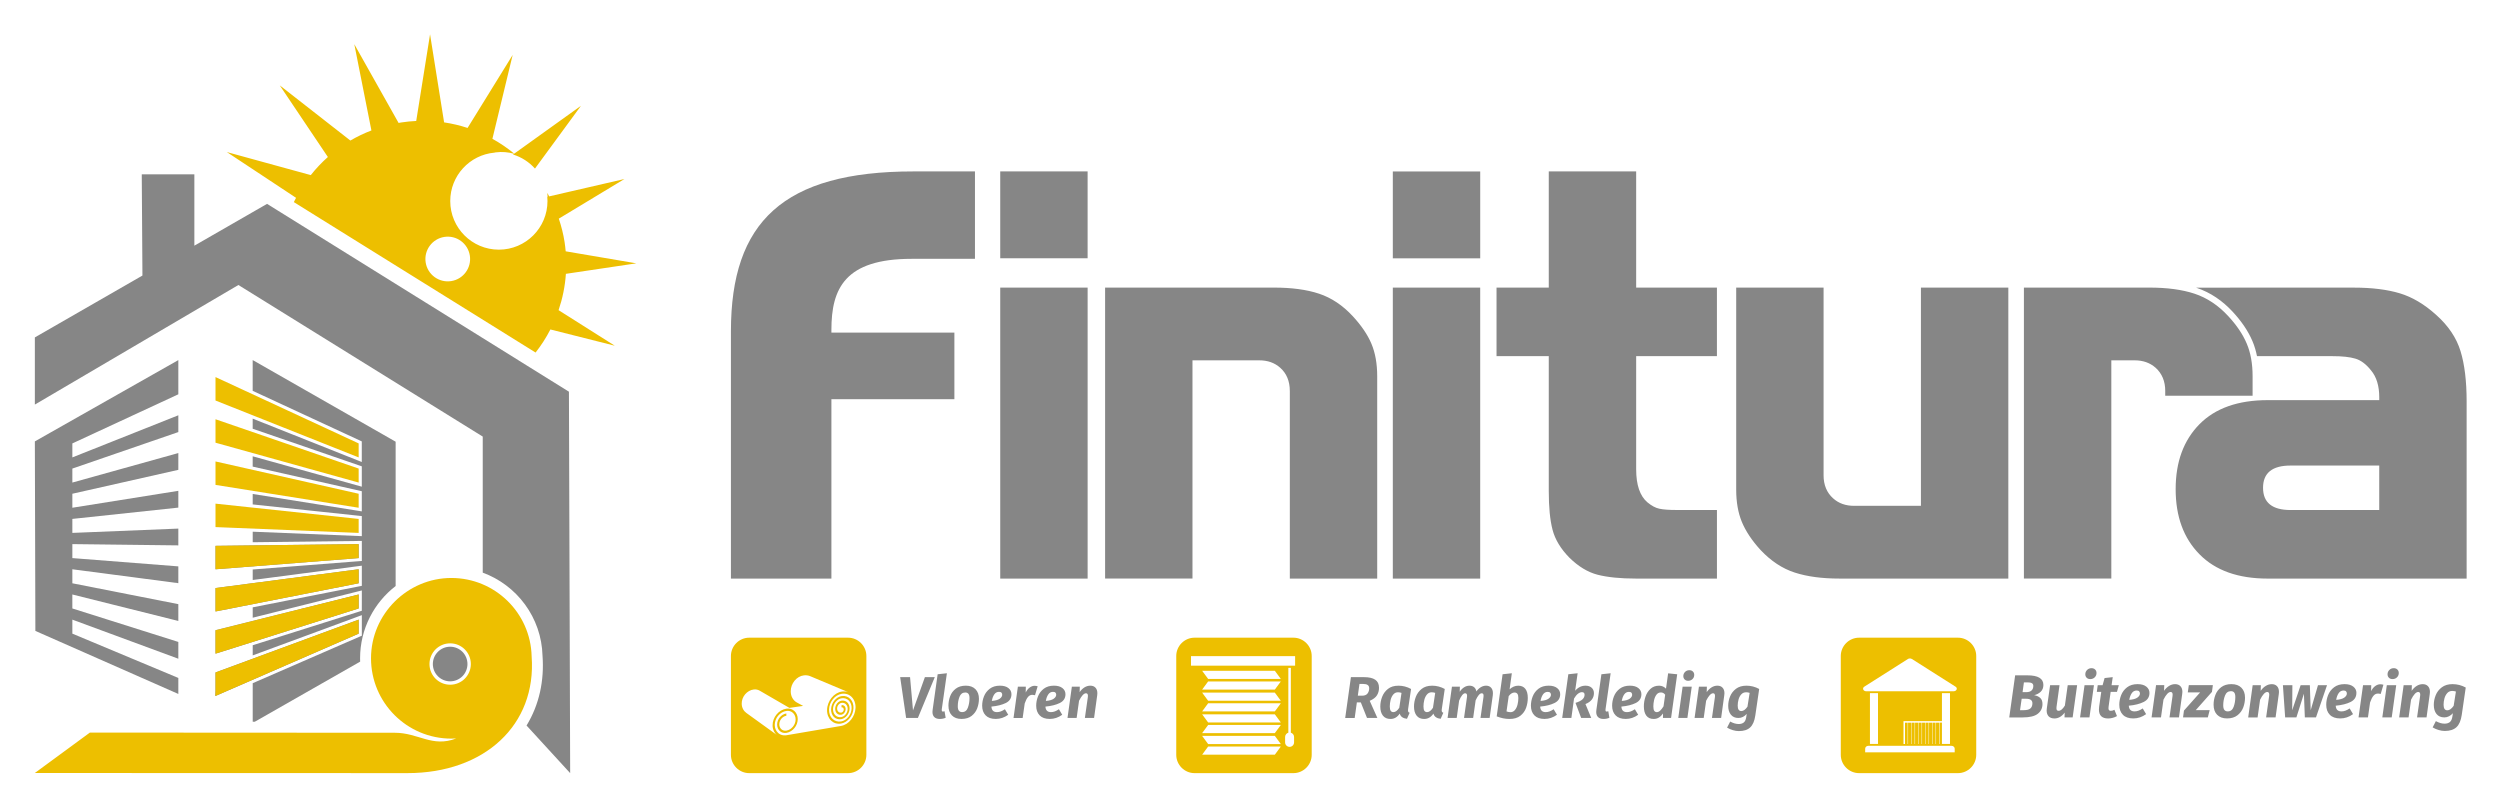
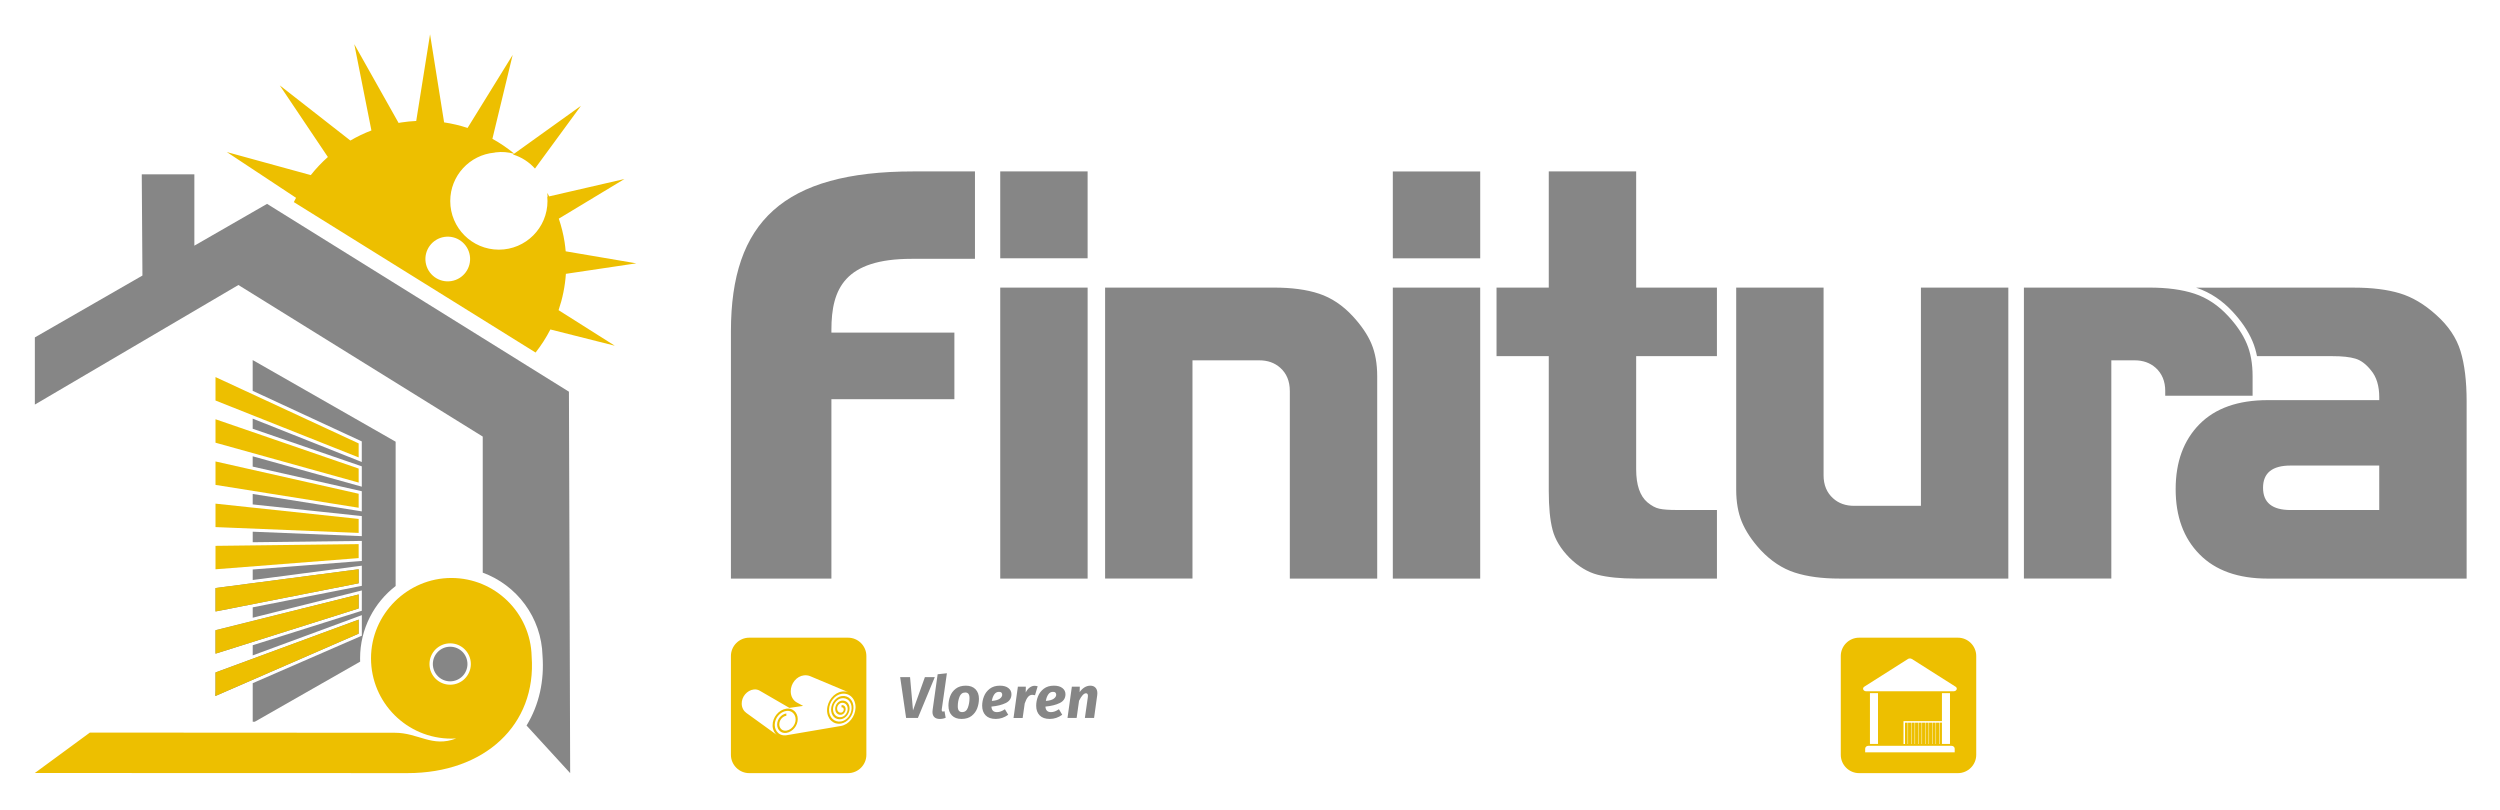
<svg xmlns="http://www.w3.org/2000/svg" id="Laag_1" data-name="Laag 1" viewBox="0 0 1544.14 500">
  <defs>
    <style>
      .cls-1, .cls-2 {
        fill: #868686;
      }

      .cls-3, .cls-4 {
        fill: #edbf00;
      }

      .cls-2, .cls-4 {
        fill-rule: evenodd;
      }
    </style>
  </defs>
  <g>
    <path class="cls-1" d="M673.43,423.51c1.36,0,2.43.41,3.2,1.24.77.82,1.16,1.96,1.16,3.42,0,.39-.04.83-.1,1.31l-1.93,13.97h-5.68l1.82-12.77c.05-.44.07-.73.07-.87,0-1.07-.4-1.6-1.2-1.6-1.31,0-2.74,1.54-4.29,4.62l-1.49,10.62h-5.64l2.69-19.32h4.91l-.11,3.38c.85-1.24,1.84-2.21,2.98-2.93,1.14-.71,2.34-1.07,3.6-1.07h0ZM645.97,432.93c2.21-.17,3.83-.62,4.85-1.35,1.03-.73,1.55-1.55,1.55-2.48,0-.51-.15-.93-.45-1.27-.3-.34-.8-.51-1.51-.51-1.24,0-2.22.53-2.94,1.6-.73,1.07-1.22,2.4-1.49,4h0ZM658.09,428.79c0,2.45-1.15,4.25-3.46,5.4-2.3,1.15-5.27,1.9-8.91,2.24.12,2.28,1.26,3.42,3.42,3.42.8,0,1.6-.15,2.38-.44.79-.29,1.63-.74,2.53-1.35l2.04,3.42c-2.38,1.72-4.93,2.58-7.68,2.58s-4.83-.73-6.26-2.2c-1.43-1.47-2.14-3.46-2.14-5.98,0-1.94.37-3.86,1.11-5.75.74-1.89,1.94-3.47,3.58-4.73,1.65-1.26,3.73-1.89,6.26-1.89,2.26,0,4.01.5,5.26,1.49,1.25.99,1.87,2.25,1.87,3.78h0ZM638.99,423.59c.63,0,1.27.1,1.93.29l-1.64,5.53c-.68-.17-1.21-.25-1.6-.25-1.12,0-2.04.46-2.78,1.38-.74.92-1.4,2.24-1.98,3.97l-1.27,8.95h-5.64l2.69-19.32h4.91l-.07,3.6c.63-1.31,1.44-2.33,2.44-3.06,1-.73,2-1.09,3.02-1.09h0ZM612.61,432.93c2.21-.17,3.83-.62,4.86-1.35,1.03-.73,1.55-1.55,1.55-2.48,0-.51-.15-.93-.46-1.27-.3-.34-.81-.51-1.51-.51-1.23,0-2.22.53-2.94,1.6-.73,1.07-1.22,2.4-1.49,4h0ZM624.73,428.79c0,2.45-1.15,4.25-3.45,5.4-2.31,1.15-5.28,1.9-8.92,2.24.12,2.28,1.26,3.42,3.42,3.42.8,0,1.6-.15,2.38-.44.79-.29,1.63-.74,2.53-1.35l2.04,3.42c-2.38,1.72-4.94,2.58-7.68,2.58s-4.83-.73-6.26-2.2c-1.43-1.47-2.15-3.46-2.15-5.98,0-1.94.37-3.86,1.11-5.75.74-1.89,1.94-3.47,3.59-4.73,1.65-1.26,3.74-1.89,6.26-1.89,2.26,0,4,.5,5.26,1.49,1.25.99,1.87,2.25,1.87,3.78h0ZM596.17,427.73c-1.68,0-2.86.9-3.55,2.69-.69,1.8-1.04,3.72-1.04,5.78,0,1.26.22,2.18.67,2.76.45.58,1.12.87,2.02.87,1.7,0,2.88-.92,3.55-2.75.67-1.83,1-3.79,1-5.88,0-1.21-.22-2.1-.66-2.65-.43-.56-1.1-.84-2-.84h0ZM596.57,423.51c2.52,0,4.5.73,5.93,2.18,1.43,1.46,2.15,3.43,2.15,5.93,0,1.99-.35,3.93-1.05,5.82-.7,1.89-1.86,3.47-3.47,4.73-1.61,1.26-3.69,1.89-6.24,1.89s-4.53-.73-5.95-2.18c-1.42-1.45-2.13-3.47-2.13-6.04,0-1.99.35-3.92,1.05-5.8.7-1.88,1.86-3.44,3.48-4.67,1.61-1.24,3.69-1.86,6.24-1.86h0ZM581.69,438.17c-.05.49-.01.83.11,1.04.12.21.34.31.65.31.24,0,.56-.07.95-.22l.69,4.04c-1.09.48-2.3.73-3.64.73-1.43,0-2.54-.37-3.33-1.11-.79-.74-1.18-1.82-1.18-3.26,0-.41.03-.85.11-1.31l3.09-21.93,5.71-.62-3.17,22.33h0ZM566.93,443.45h-7.27l-3.67-25.21h6.11l1.82,20.55,7.35-20.55h6.11l-10.44,25.21h0Z" />
-     <path class="cls-1" d="M1078.5,427.59c-1.21,0-2.21.43-2.98,1.27-.78.85-1.34,1.9-1.69,3.17-.35,1.26-.53,2.52-.53,3.78,0,2.26.75,3.38,2.25,3.38,1.26,0,2.52-.9,3.78-2.69l1.35-8.55c-.73-.24-1.46-.37-2.18-.37h0ZM1078.64,423.51c2.81,0,5.46.68,7.93,2.04l-2.4,16.41c-.49,3.37-1.53,5.81-3.15,7.33-1.61,1.52-3.95,2.27-7,2.27-1.19,0-2.43-.19-3.73-.58-1.29-.39-2.48-.91-3.55-1.56l1.93-3.75c1.84,1.02,3.59,1.53,5.24,1.53,1.26,0,2.3-.31,3.11-.93.81-.62,1.34-1.78,1.58-3.47l.26-1.85c-.68.78-1.45,1.39-2.31,1.84-.86.45-1.79.67-2.78.67-2.03,0-3.6-.68-4.69-2.04-1.09-1.36-1.64-3.18-1.64-5.46,0-1.97.38-3.9,1.15-5.8.76-1.9,1.99-3.48,3.67-4.75,1.68-1.26,3.81-1.89,6.38-1.89h0ZM1060.74,423.51c1.36,0,2.42.41,3.2,1.24.78.82,1.17,1.96,1.17,3.42,0,.39-.04.83-.11,1.31l-1.93,13.97h-5.67l1.82-12.77c.05-.44.07-.73.07-.87,0-1.07-.4-1.6-1.2-1.6-1.31,0-2.74,1.54-4.29,4.62l-1.49,10.62h-5.64l2.69-19.32h4.91l-.11,3.38c.85-1.24,1.84-2.21,2.98-2.93,1.14-.71,2.34-1.07,3.6-1.07h0ZM1043.43,413.95c.92,0,1.66.27,2.2.82.55.55.82,1.24.82,2.09,0,1.02-.36,1.88-1.07,2.58-.72.7-1.61,1.06-2.68,1.06-.9,0-1.62-.27-2.17-.82-.54-.55-.82-1.23-.82-2.06,0-1.02.36-1.89,1.07-2.6.72-.72,1.6-1.07,2.64-1.07h0ZM1042.23,443.45h-5.64l2.69-19.32h5.64l-2.69,19.32h0ZM1025.82,427.7c-1.11,0-2.02.47-2.71,1.4-.69.93-1.18,2.06-1.47,3.38-.29,1.32-.44,2.6-.44,3.84s.19,2.19.56,2.73c.37.53.9.8,1.58.8.73,0,1.43-.32,2.09-.95.67-.63,1.35-1.5,2.05-2.62l1.02-7.17c-.36-.49-.75-.84-1.18-1.07-.42-.23-.93-.35-1.51-.35h0ZM1035.93,416.46l-3.78,26.99h-5.02l.04-2.76c-.68,1.02-1.5,1.84-2.46,2.45-.95.62-2.05.93-3.29.93-2.02,0-3.53-.68-4.55-2.04-1.02-1.36-1.53-3.28-1.53-5.75,0-1.96.32-3.92.97-5.87.64-1.95,1.67-3.59,3.09-4.91,1.42-1.32,3.21-1.98,5.37-1.98.85,0,1.64.17,2.38.51.74.34,1.36.79,1.87,1.35l1.31-9.49,5.6.58h0ZM1001.7,432.94c2.21-.17,3.83-.62,4.86-1.35,1.03-.73,1.55-1.55,1.55-2.47,0-.51-.15-.93-.46-1.27-.3-.34-.81-.51-1.51-.51-1.24,0-2.22.53-2.95,1.6-.73,1.06-1.22,2.4-1.49,4h0ZM1013.82,428.79c0,2.45-1.15,4.25-3.45,5.4-2.3,1.15-5.27,1.9-8.91,2.24.12,2.28,1.26,3.42,3.42,3.42.8,0,1.6-.14,2.38-.44.79-.29,1.63-.74,2.53-1.35l2.04,3.42c-2.38,1.72-4.94,2.58-7.68,2.58s-4.82-.73-6.26-2.2c-1.43-1.47-2.15-3.46-2.15-5.98,0-1.94.37-3.85,1.11-5.75.74-1.89,1.93-3.47,3.58-4.73,1.65-1.26,3.73-1.89,6.26-1.89,2.25,0,4.01.5,5.26,1.49,1.25.99,1.87,2.25,1.87,3.78h0ZM991.66,438.17c-.05.49-.01.83.11,1.04.12.21.34.31.65.31.24,0,.56-.07.95-.22l.69,4.04c-1.09.48-2.3.73-3.64.73-1.43,0-2.54-.37-3.33-1.11-.79-.74-1.18-1.82-1.18-3.26,0-.41.03-.85.11-1.31l3.09-21.93,5.71-.62-3.17,22.33h0ZM972.89,426.64c1.82-2.09,3.96-3.13,6.41-3.13,1.58,0,2.84.43,3.78,1.27.94.85,1.42,1.96,1.42,3.35,0,1.5-.44,2.83-1.31,3.97-.87,1.14-2.18,2.06-3.93,2.76l3.57,8.59h-6.22l-3.49-9.31c2.04-.65,3.48-1.39,4.33-2.2.85-.81,1.27-1.75,1.27-2.82s-.54-1.6-1.63-1.6c-.8,0-1.62.33-2.46.98-.84.65-1.64,1.65-2.42,2.98l-1.64,11.97h-5.67l3.78-26.99,5.75-.62-1.53,10.8h0ZM951.54,432.94c2.21-.17,3.83-.62,4.86-1.35,1.03-.73,1.55-1.55,1.55-2.47,0-.51-.15-.93-.46-1.27-.31-.34-.81-.51-1.51-.51-1.24,0-2.22.53-2.95,1.6-.73,1.06-1.22,2.4-1.49,4h0ZM963.66,428.79c0,2.45-1.15,4.25-3.45,5.4-2.3,1.15-5.28,1.9-8.91,2.24.12,2.28,1.26,3.42,3.42,3.42.8,0,1.6-.14,2.38-.44.79-.29,1.63-.74,2.53-1.35l2.04,3.42c-2.38,1.72-4.94,2.58-7.68,2.58s-4.83-.73-6.26-2.2c-1.43-1.47-2.15-3.46-2.15-5.98,0-1.94.37-3.85,1.11-5.75.74-1.89,1.93-3.47,3.58-4.73,1.65-1.26,3.73-1.89,6.26-1.89,2.25,0,4.01.5,5.26,1.49,1.25.99,1.87,2.25,1.87,3.78h0ZM935.5,427.73c-1.29,0-2.5.74-3.64,2.22l-1.35,9.46c.82.31,1.64.47,2.44.47,1.12,0,2.04-.45,2.78-1.35.74-.9,1.27-2.02,1.6-3.36.33-1.35.49-2.69.49-4.02,0-1.26-.21-2.14-.62-2.65-.41-.51-.98-.76-1.71-.76h0ZM932.41,425.77c.73-.7,1.55-1.25,2.47-1.65.92-.4,1.87-.6,2.84-.6,1.94,0,3.41.65,4.42,1.95,1.01,1.3,1.51,3.16,1.51,5.58,0,2.11-.35,4.15-1.04,6.11-.69,1.96-1.87,3.61-3.55,4.93-1.67,1.32-3.9,1.98-6.69,1.98-1.36,0-2.68-.13-3.97-.4-1.28-.27-2.6-.67-3.96-1.2l3.64-26.01,5.71-.62-1.38,9.93h0ZM917.86,423.51c1.31,0,2.35.41,3.11,1.24.76.82,1.14,1.96,1.14,3.42,0,.53-.03.95-.07,1.24l-1.96,14.04h-5.64l1.82-12.77c.05-.48.08-.8.08-.94,0-.58-.1-.98-.31-1.2-.21-.22-.49-.33-.85-.33-1.17,0-2.41,1.45-3.75,4.36l-1.53,10.88h-5.64l1.82-12.77c.05-.48.07-.79.07-.91,0-.58-.11-.99-.33-1.22-.22-.23-.51-.34-.87-.34-.61,0-1.24.41-1.89,1.24-.65.83-1.26,1.93-1.82,3.31l-1.49,10.69h-5.64l2.69-19.32h4.91l-.11,3.13c.8-1.19,1.72-2.11,2.75-2.76,1.03-.65,2.13-.98,3.29-.98s2.09.31,2.84.93c.75.62,1.22,1.5,1.42,2.64.78-1.12,1.68-1.99,2.73-2.62,1.04-.63,2.12-.95,3.24-.95h0ZM884.28,427.59c-1.16,0-2.13.45-2.89,1.35-.76.9-1.32,2.01-1.66,3.35-.34,1.33-.51,2.69-.51,4.07,0,1.29.19,2.19.58,2.71.39.52.94.78,1.64.78,1.26,0,2.47-.9,3.64-2.69l1.38-9.2c-.73-.24-1.45-.37-2.18-.37h0ZM884.43,423.51c2.84,0,5.48.68,7.93,2.04l-1.82,12.37c-.05.39-.08.65-.08.8,0,.44.08.77.24,1,.16.23.42.41.78.53l-1.64,3.71c-1.12-.1-2.07-.41-2.87-.93-.8-.52-1.33-1.28-1.6-2.27-1.51,2.21-3.41,3.31-5.71,3.31-2.04,0-3.6-.68-4.67-2.05-1.08-1.37-1.62-3.24-1.62-5.62,0-2.04.38-4.04,1.13-6,.75-1.96,1.96-3.6,3.62-4.91,1.66-1.31,3.77-1.96,6.31-1.96h0ZM863.47,427.59c-1.16,0-2.13.45-2.89,1.35-.76.9-1.31,2.01-1.65,3.35-.34,1.33-.51,2.69-.51,4.07,0,1.29.2,2.19.58,2.71.39.52.93.78,1.64.78,1.26,0,2.47-.9,3.63-2.69l1.38-9.2c-.73-.24-1.46-.37-2.18-.37h0ZM863.62,423.51c2.84,0,5.48.68,7.93,2.04l-1.82,12.37c-.05.39-.07.65-.07.8,0,.44.08.77.23,1,.16.23.42.41.78.53l-1.64,3.71c-1.11-.1-2.07-.41-2.87-.93-.8-.52-1.33-1.28-1.6-2.27-1.5,2.21-3.4,3.31-5.71,3.31-2.04,0-3.6-.68-4.68-2.05-1.08-1.37-1.62-3.24-1.62-5.62,0-2.04.38-4.04,1.13-6,.75-1.96,1.96-3.6,3.62-4.91,1.66-1.31,3.76-1.96,6.31-1.96h0ZM838.67,429.7h2.58c1.6,0,2.74-.45,3.42-1.36.68-.91,1.02-1.97,1.02-3.18,0-.95-.31-1.64-.93-2.07-.62-.44-1.57-.65-2.86-.65h-2.22l-1.02,7.28h0ZM851.76,424.75c0,1.77-.42,3.33-1.26,4.69-.84,1.36-2.33,2.5-4.49,3.42l4.73,10.59h-6.4l-3.82-9.6-2.44-.03-1.35,9.64h-5.86l3.53-25.21h8.11c3.08,0,5.39.53,6.93,1.6,1.54,1.07,2.31,2.7,2.31,4.91h0Z" />
-     <path class="cls-1" d="M1256.41,429.39c1.55.27,2.8.83,3.74,1.68.92.83,1.4,2.08,1.4,3.76,0,2.5-.95,4.51-2.87,6.02-1.91,1.52-5.03,2.28-9.35,2.28h-8.3l3.64-26h7.61c6.55,0,9.83,1.98,9.83,5.92,0,1.73-.54,3.12-1.61,4.17-1.08,1.05-2.44,1.77-4.09,2.17h0ZM1251.5,427.51c1.5,0,2.61-.35,3.32-1.04.72-.71,1.07-1.63,1.07-2.78,0-.8-.29-1.37-.88-1.72-.59-.33-1.48-.5-2.64-.5h-2.29l-.82,6.03h2.25ZM1249.85,438.65c2.05,0,3.48-.37,4.28-1.12.81-.75,1.2-1.81,1.2-3.16,0-1.84-1.29-2.78-3.9-2.78h-2.73l-1.02,7.06h2.17ZM1280.19,443.12h-5.03s.11-2.97.11-2.97c-1.84,2.41-3.95,3.6-6.3,3.61-1.58,0-2.78-.44-3.61-1.3-.82-.86-1.23-2.07-1.24-3.62,0-.45.04-.91.12-1.39l2.02-14.25h5.81s-1.83,13.28-1.83,13.28c-.05.51-.07.81-.07.94,0,.6.11,1.01.34,1.26.22.23.57.35,1.04.35,1.23,0,2.5-1.07,3.83-3.22l1.76-12.6h5.81l-2.77,19.92h0ZM1290.57,443.12h-5.81l2.77-19.92h5.81l-2.78,19.92h0ZM1291.81,412.7c.95,0,1.7.29,2.27.85.56.56.84,1.27.84,2.16,0,1.05-.37,1.93-1.1,2.65-.73.73-1.66,1.09-2.75,1.09-.93,0-1.68-.28-2.23-.84-.56-.56-.84-1.27-.84-2.12,0-1.05.37-1.94,1.11-2.68.74-.74,1.65-1.11,2.72-1.1h0ZM1302.39,436.52c-.04.45-.08.76-.08.94,0,.58.13.98.36,1.22.24.23.59.35,1.07.35.75,0,1.5-.2,2.25-.63l1.57,3.9c-.83.48-1.73.84-2.7,1.09-.98.25-1.9.38-2.77.38-3.78-.02-5.67-1.86-5.67-5.51,0-.56.04-1.12.12-1.73l1.31-9.19h-2.74l.56-4.12h3.01s1.23-4.42,1.23-4.42l5.03-.56-.72,4.98h4.49l-1.16,4.13h-3.9s-1.28,9.19-1.28,9.19h0ZM1327.63,428c0,2.52-1.19,4.38-3.57,5.57-2.37,1.19-5.44,1.96-9.19,2.31.13,2.35,1.31,3.52,3.53,3.52.83,0,1.65-.14,2.46-.45.81-.3,1.68-.76,2.61-1.38l2.09,3.52c-2.45,1.78-5.09,2.66-7.91,2.66-2.83,0-4.98-.76-6.45-2.27-1.47-1.52-2.21-3.58-2.21-6.17,0-2,.38-3.98,1.14-5.93.76-1.95,1.99-3.57,3.69-4.87,1.7-1.3,3.85-1.95,6.45-1.95,2.32,0,4.13.51,5.42,1.54,1.29,1.02,1.94,2.32,1.94,3.9h0ZM1315.14,432.28c2.27-.18,3.95-.64,5.01-1.39,1.06-.75,1.6-1.6,1.6-2.55,0-.52-.16-.96-.47-1.31-.31-.35-.83-.53-1.55-.53-1.28,0-2.29.55-3.03,1.65-.76,1.1-1.27,2.48-1.55,4.13h0ZM1343.45,422.56c1.41,0,2.5.43,3.3,1.27.81.85,1.21,2.02,1.21,3.53,0,.4-.03.85-.12,1.35l-1.99,14.41h-5.85l1.87-13.17c.06-.45.07-.75.07-.9,0-1.1-.41-1.65-1.23-1.65-1.35,0-2.82,1.58-4.43,4.75l-1.54,10.96h-5.81l2.77-19.92h5.06s-.11,3.49-.11,3.49c.88-1.28,1.91-2.28,3.08-3.01,1.17-.74,2.42-1.11,3.71-1.11h0ZM1366.22,427.36l-9.98,11.25h8.59l-1.16,4.5h-15.3l.56-4.21,10.01-11.25h-7.64l.64-4.47h14.85s-.56,4.16-.56,4.16h0ZM1378.33,422.56c2.6,0,4.64.75,6.11,2.25,1.48,1.49,2.21,3.53,2.21,6.1,0,2.05-.36,4.05-1.08,6.01-.73,1.95-1.92,3.57-3.58,4.87-1.67,1.3-3.81,1.95-6.43,1.95s-4.66-.76-6.13-2.25c-1.47-1.5-2.19-3.58-2.19-6.22,0-2.05.36-4.05,1.09-5.99.72-1.94,1.92-3.54,3.58-4.82,1.67-1.28,3.81-1.91,6.43-1.91h0ZM1377.92,426.91c-1.73,0-2.95.93-3.66,2.77-.71,1.85-1.07,3.84-1.07,5.97,0,1.3.23,2.25.7,2.85.46.59,1.16.9,2.08.9,1.75,0,2.97-.94,3.66-2.83.69-1.88,1.02-3.91,1.03-6.05,0-1.26-.22-2.17-.67-2.74-.45-.59-1.14-.87-2.06-.87h0ZM1403.12,422.56c1.41,0,2.5.43,3.3,1.27.8.85,1.2,2.03,1.2,3.53,0,.4-.04.85-.11,1.35l-1.99,14.41h-5.84l1.87-13.17c.04-.44.07-.75.07-.89,0-1.1-.41-1.65-1.24-1.65-1.35,0-2.82,1.59-4.42,4.76l-1.54,10.96h-5.81l2.77-19.92h5.06l-.11,3.49c.88-1.28,1.9-2.28,3.08-3.01,1.17-.74,2.41-1.11,3.71-1.11h0ZM1430.49,443.12h-6.89s-.57-14.63-.57-14.63l-4.65,14.63h-6.94l-1.39-19.92h5.85s-.11,15.49-.11,15.49l5.21-15.49h5.7l.51,15.49,4.51-15.49h5.59s-6.83,19.92-6.83,19.92h0ZM1455.44,428c0,2.52-1.18,4.38-3.57,5.57-2.37,1.19-5.44,1.96-9.19,2.31.12,2.35,1.3,3.52,3.53,3.52.83,0,1.65-.14,2.46-.45.81-.3,1.69-.76,2.61-1.38l2.09,3.52c-2.44,1.78-5.08,2.66-7.91,2.66-2.83,0-4.97-.76-6.44-2.27-1.48-1.52-2.21-3.58-2.21-6.17,0-2,.38-3.98,1.14-5.93.76-1.95,1.99-3.57,3.7-4.87,1.7-1.3,3.85-1.95,6.45-1.95,2.33,0,4.13.51,5.43,1.54,1.29,1.02,1.93,2.32,1.93,3.9h0ZM1442.95,432.28c2.27-.18,3.94-.64,5-1.39,1.06-.75,1.6-1.6,1.6-2.55,0-.52-.16-.96-.48-1.31-.31-.35-.82-.53-1.55-.53-1.27,0-2.28.55-3.04,1.65-.75,1.1-1.26,2.47-1.53,4.13h0ZM1470.14,422.64c.65,0,1.32.1,1.99.3l-1.68,5.7c-.7-.18-1.25-.26-1.65-.26-1.15,0-2.11.47-2.87,1.43-.76.94-1.43,2.31-2.04,4.08l-1.31,9.23h-5.81l2.78-19.92h5.06s-.08,3.71-.08,3.71c.66-1.35,1.49-2.4,2.52-3.15,1.02-.74,2.06-1.12,3.11-1.12h0ZM1477.26,443.12h-5.81l2.78-19.92h5.81s-2.78,19.92-2.78,19.92h0ZM1478.5,412.7c.95,0,1.7.29,2.27.85.56.56.85,1.27.85,2.16,0,1.05-.37,1.93-1.11,2.65-.74.73-1.65,1.09-2.76,1.09-.92,0-1.67-.28-2.23-.84-.56-.56-.84-1.27-.84-2.12,0-1.05.37-1.94,1.11-2.68.74-.74,1.63-1.11,2.71-1.1h0ZM1496.36,422.56c1.4,0,2.5.43,3.3,1.27.8.85,1.2,2.03,1.2,3.53,0,.4-.04.85-.11,1.35l-1.98,14.41h-5.86s1.88-13.17,1.88-13.17c.05-.45.08-.75.08-.9,0-1.1-.41-1.65-1.24-1.65-1.35,0-2.83,1.58-4.42,4.76l-1.54,10.96h-5.82l2.78-19.92h5.07l-.11,3.49c.88-1.27,1.89-2.28,3.07-3.01,1.17-.74,2.42-1.11,3.72-1.11h0ZM1514.81,422.56c2.89,0,5.62.7,8.17,2.1l-2.47,16.92c-.51,3.47-1.58,6-3.25,7.56-1.67,1.55-4.07,2.34-7.22,2.34-1.23,0-2.51-.2-3.84-.6-1.34-.4-2.56-.93-3.66-1.61l1.98-3.86c1.9,1.04,3.7,1.57,5.4,1.56,1.3,0,2.37-.31,3.21-.95.84-.64,1.38-1.84,1.63-3.59l.27-1.91c-.7.81-1.49,1.43-2.39,1.89-.89.47-1.84.7-2.87.7-2.09,0-3.7-.71-4.83-2.1-1.12-1.41-1.69-3.28-1.69-5.63,0-2.02.39-4.02,1.18-5.98.78-1.96,2.05-3.59,3.79-4.89,1.74-1.3,3.93-1.95,6.59-1.95h0ZM1514.65,426.76c-1.25,0-2.28.43-3.07,1.31-.8.88-1.38,1.96-1.75,3.27-.35,1.3-.54,2.6-.54,3.9,0,2.33.77,3.49,2.33,3.49,1.3,0,2.6-.93,3.9-2.78l1.39-8.81c-.75-.25-1.5-.38-2.25-.38h0Z" />
    <path class="cls-4" d="M462.77,393.87h61.04c6.22,0,11.31,5.09,11.31,11.31v61.04c0,6.22-5.09,11.31-11.31,11.31h-61.04c-6.22,0-11.31-5.09-11.31-11.31v-61.04c0-6.22,5.09-11.31,11.31-11.31h0ZM479.85,453.98c-.06-.04-.12-.09-.17-.15-.05-.04-.09-.08-.14-.12-.05-.06-.11-.12-.16-.17-.04-.04-.08-.08-.13-.12-.06-.06-.11-.12-.16-.18-.03-.04-.06-.07-.09-.1,0,0-.02-.01-.02-.02-.06-.08-.13-.15-.18-.24-.03-.03-.05-.06-.07-.08-.07-.11-.15-.23-.23-.34-.02-.03-.05-.07-.06-.1-.05-.08-.11-.16-.16-.26-.02-.05-.05-.09-.08-.15-.04-.07-.07-.14-.12-.22,0-.01-.01-.03-.03-.04-.02-.04-.03-.09-.06-.13-.03-.07-.07-.15-.1-.22-.03-.06-.06-.12-.08-.17-.03-.08-.06-.16-.09-.24-.03-.06-.05-.12-.07-.18-.03-.08-.05-.16-.08-.24-.02-.07-.03-.12-.05-.19-.02-.08-.05-.16-.07-.25-.01-.05-.04-.12-.05-.18-.02-.08-.04-.17-.06-.25-.01-.07-.02-.13-.03-.19-.02-.1-.03-.19-.04-.29,0-.06-.01-.12-.03-.17,0-.11-.02-.22-.03-.32,0-.05,0-.1,0-.16,0-.15-.02-.31-.02-.48-.02-1.24.21-2.47.64-3.62.42-1.14,1.05-2.22,1.82-3.15.77-.94,1.69-1.74,2.71-2.34,1.02-.62,2.15-1.02,3.32-1.2.15-.03.33-.04.48-.05.05,0,.09,0,.13-.02.16,0,.32,0,.47,0h.02c.14,0,.3.02.45.03.03,0,.08,0,.11.01.15.02.3.04.46.07h0c.15.03.29.06.43.1.04,0,.07.02.11.03.14.04.28.07.41.13.01,0,.02,0,.03,0,.13.05.25.11.38.16.03.02.06.04.1.05.13.06.26.13.39.2.37.21.71.47,1.03.76.63.58,1.14,1.31,1.49,2.15.35.83.55,1.78.55,2.81,0,1.01-.21,2.02-.55,2.96-.35.93-.86,1.81-1.49,2.57-.63.77-1.37,1.43-2.21,1.94-.83.51-1.75.87-2.72,1.04-.78.13-1.53.08-2.21-.1-.68-.19-1.3-.52-1.82-.97-.52-.46-.95-1.04-1.25-1.71-.29-.67-.46-1.43-.47-2.27-.01-.83.14-1.66.42-2.43.29-.77.71-1.48,1.22-2.12.53-.63,1.13-1.16,1.82-1.58.69-.41,1.44-.69,2.23-.81v1.4c-.6.09-1.17.31-1.7.63-.52.32-1,.73-1.4,1.21-.39.48-.71,1.03-.93,1.62-.22.59-.34,1.22-.34,1.87,0,.63.13,1.22.36,1.74.24.51.55.95.95,1.31.41.35.89.61,1.41.75.52.14,1.09.18,1.7.08.78-.13,1.53-.43,2.21-.84.68-.42,1.29-.96,1.8-1.59.51-.62.93-1.34,1.21-2.1.29-.76.45-1.58.45-2.41s-.16-1.61-.45-2.29c-.28-.68-.7-1.27-1.22-1.75-.52-.48-1.13-.83-1.82-1.04-.69-.21-1.45-.27-2.25-.15-1,.15-1.94.5-2.81,1.02-.85.52-1.63,1.19-2.28,1.97-.65.79-1.17,1.69-1.52,2.66-.36.96-.55,1.99-.55,3.04.01,1.04.23,2.01.61,2.85.37.83.91,1.56,1.57,2.13.15.13.3.25.46.36.14.1.28.19.43.27.02.01.05.03.08.05.15.08.29.15.45.22.03,0,.05.02.08.04.16.07.32.13.5.18,0,0,.02.01.03.01.17.05.33.1.51.14.02,0,.03.01.05.02.17.04.36.06.53.08.03,0,.06,0,.09.02.18.02.36.03.54.03h.08c.18,0,.37,0,.55,0,.03,0,.05,0,.08,0,.2-.02.39-.04.6-.07l33.68-5.74c.6-.11,1.19-.27,1.77-.51.57-.22,1.12-.5,1.65-.83.52-.34,1.03-.72,1.49-1.14.47-.43.91-.91,1.32-1.41.4-.51.77-1.04,1.1-1.61.33-.56.61-1.16.85-1.78.24-.62.43-1.25.56-1.91.13-.66.22-1.32.25-2,.03-.68-.02-1.34-.11-1.96-.09-.62-.24-1.21-.44-1.77-.2-.56-.44-1.09-.74-1.56-.29-.48-.63-.92-1.01-1.32-.15-.16-.31-.3-.46-.44-.03-.02-.06-.05-.07-.07-.16-.14-.32-.26-.48-.36-.03-.03-.07-.05-.11-.08-.17-.12-.34-.22-.52-.32-.02-.02-.04-.02-.07-.04-.17-.1-.35-.18-.53-.27-.16-.06-.31-.12-.47-.18-.52-.18-1.06-.31-1.63-.36-.58-.06-1.18-.04-1.8.04-1.05.15-2.07.53-3.01,1.1-.94.57-1.79,1.32-2.51,2.21-.71.89-1.31,1.91-1.73,3.01-.41,1.1-.66,2.27-.68,3.47-.02,1.19.17,2.29.54,3.26.37.96.92,1.8,1.6,2.45.68.66,1.49,1.15,2.38,1.42.9.28,1.89.35,2.93.18.87-.15,1.71-.48,2.47-.97.76-.48,1.45-1.11,2.04-1.83.58-.73,1.06-1.56,1.41-2.46.34-.89.54-1.85.58-2.83.04-.98-.11-1.89-.4-2.69-.29-.81-.73-1.51-1.27-2.08-.55-.57-1.22-1-1.97-1.26-.75-.26-1.59-.34-2.47-.22-.72.1-1.41.36-2.04.75-.63.39-1.21.9-1.7,1.5-.49.6-.89,1.29-1.17,2.04-.28.74-.44,1.53-.46,2.35-.02.81.11,1.56.36,2.22.24.66.61,1.21,1.08,1.67.45.45,1,.78,1.61.98.61.2,1.29.25,2,.14.54-.09,1.06-.3,1.53-.59.46-.3.89-.68,1.25-1.13.36-.45.66-.96.87-1.51.21-.55.33-1.14.35-1.74.02-.61-.07-1.17-.25-1.66-.18-.49-.45-.92-.79-1.28-.33-.35-.74-.61-1.21-.76-.46-.16-.97-.21-1.51-.13-.37.06-.73.18-1.05.39-.32.21-.62.47-.87.78-.25.31-.46.67-.6,1.05-.15.38-.23.8-.24,1.2,0,.43.05.81.18,1.15.12.34.31.63.55.87.23.23.52.41.84.51.32.1.67.13,1.03.07.2-.03.4-.11.57-.22.18-.1.33-.25.47-.42.13-.17.24-.36.33-.56.07-.21.13-.43.13-.66,0-.23-.03-.43-.1-.62-.07-.19-.17-.35-.3-.47-.13-.13-.28-.23-.45-.28-.17-.06-.36-.08-.56-.05l.04-1.33c.36-.06.71-.03,1.02.08.3.11.58.28.81.51.23.23.41.52.53.86.13.33.19.71.17,1.12-.02.41-.1.8-.24,1.18-.14.37-.35.72-.58,1.02-.25.31-.53.56-.85.76-.31.19-.66.34-1.02.39-.53.08-1.03.04-1.49-.1-.45-.15-.87-.39-1.21-.73-.34-.34-.61-.76-.8-1.26-.19-.48-.28-1.05-.27-1.65.01-.61.14-1.2.35-1.75.21-.55.51-1.07.87-1.52.37-.45.79-.83,1.27-1.12.47-.29.99-.49,1.52-.57.71-.1,1.37-.03,1.97.17.6.21,1.14.55,1.57,1,.44.45.79,1.01,1.02,1.66.23.64.35,1.37.33,2.16-.02.78-.19,1.55-.47,2.26-.27.72-.66,1.38-1.13,1.97-.47.59-1.02,1.09-1.63,1.47-.61.38-1.28.65-1.98.76-.88.14-1.7.09-2.45-.15-.76-.24-1.42-.65-1.99-1.19-.56-.55-1.02-1.25-1.33-2.05-.3-.81-.47-1.73-.44-2.72.02-1.01.22-1.98.57-2.89.34-.92.84-1.77,1.44-2.51.6-.74,1.31-1.37,2.09-1.84.78-.48,1.63-.8,2.51-.92,1.05-.14,2.04-.04,2.92.27.89.31,1.68.82,2.33,1.49.65.67,1.16,1.51,1.5,2.47.34.96.51,2.03.47,3.19-.03,1.16-.28,2.28-.69,3.34-.4,1.06-.98,2.05-1.67,2.91-.69.86-1.5,1.61-2.41,2.17-.9.57-1.89.97-2.92,1.14-1.2.2-2.35.12-3.38-.19-1.04-.32-1.98-.89-2.77-1.64-.79-.76-1.42-1.72-1.85-2.83-.43-1.12-.66-2.39-.63-3.78.03-1.39.31-2.74.8-4.01.48-1.28,1.16-2.46,2-3.48.83-1.04,1.82-1.9,2.91-2.57,1.08-.65,2.25-1.1,3.48-1.26.19-.03.37-.04.55-.06.06-.01.12-.01.18-.01.12,0,.24-.01.36-.01h.06s.1,0,.15,0c.11,0,.22,0,.33,0,.07,0,.14.01.21.01.11.02.21.02.31.03.03,0,.07,0,.1.02.04,0,.07,0,.11.02.1,0,.2.03.31.05.06,0,.14.02.21.04.1.02.2.04.29.07.05,0,.1.02.14.03l.06.02c.1.03.21.06.31.1.05.02.1.03.17.06,0,0,.02,0,.03,0,.12.04.22.08.33.12.03.02.06.02.08.04-7.94-3.33-15.87-6.66-23.81-10-.3-.12-.6-.23-.91-.32-.32-.08-.64-.15-.97-.2-.34-.05-.67-.07-1.02-.08-.34,0-.69,0-1.05.06-1.12.12-2.18.49-3.16,1.05-.97.56-1.87,1.32-2.6,2.22-.75.9-1.35,1.94-1.76,3.05-.42,1.12-.64,2.32-.64,3.54,0,.79.1,1.54.28,2.25.18.7.44,1.35.78,1.94.34.59.74,1.12,1.2,1.57.46.47.98.85,1.55,1.16l3.85,2.09-8.48,1.22c-6.14-3.56-12.26-7.1-18.38-10.65-.26-.16-.54-.28-.82-.39-.28-.1-.57-.2-.87-.25-.3-.06-.61-.1-.94-.12-.32-.02-.64,0-.97.04-1.05.12-2.06.46-2.96.98-.91.52-1.72,1.21-2.41,2.02-.68.81-1.22,1.74-1.59,2.74-.36,1-.54,2.07-.51,3.17.02.59.1,1.16.24,1.71.14.53.34,1.05.59,1.52.25.47.54.91.88,1.3.34.39.73.74,1.14,1.04,6.42,4.64,12.84,9.27,19.26,13.91-.03-.02-.05-.04-.07-.06-.06-.05-.12-.09-.19-.14-.04-.04-.1-.07-.13-.11h0ZM489.65,438.44h0s0,0,0,0h0Z" />
-     <path class="cls-4" d="M737.83,393.87h61.04c6.22,0,11.31,5.09,11.31,11.31v61.04c0,6.22-5.09,11.31-11.31,11.31h-61.04c-6.22,0-11.31-5.09-11.31-11.31v-61.04c0-6.22,5.09-11.31,11.31-11.31h0ZM735.63,405.25h64.3v5.89h-64.3v-5.89h0ZM795.75,412.53h1.54v40.02c1.16.33,2,1.4,2,2.66v3.33c0,1.52-1.25,2.77-2.77,2.77s-2.77-1.25-2.77-2.77v-3.33c0-1.26.85-2.32,2-2.66v-40.02h0ZM742.52,414.31h44.89l3.7,5.03h-44.9l-3.7-5.03h0ZM742.52,425.93h44.89l3.7-5.03h-44.9l-3.7,5.03h0ZM742.52,427.8h44.89l3.7,5.03h-44.9l-3.7-5.03h0ZM742.52,439.41h44.89l3.7-5.03h-44.9l-3.7,5.03h0ZM742.52,441.2h44.89l3.7,5.03h-44.9l-3.7-5.03h0ZM742.52,452.81h44.89l3.7-5.03h-44.9l-3.7,5.03h0ZM742.52,454.52h44.89l3.7,5.04h-44.9l-3.7-5.04h0ZM742.52,466.14h44.89l3.7-5.04h-44.9l-3.7,5.04h0Z" />
    <path class="cls-4" d="M1148.28,393.87h61.04c6.22,0,11.31,5.09,11.31,11.31v61.04c0,6.22-5.09,11.31-11.31,11.31h-61.04c-6.22,0-11.31-5.09-11.31-11.31v-61.04c0-6.22,5.09-11.31,11.31-11.31h0ZM1205.39,460.66h-51.42c-1.07,0-1.94.8-1.94,1.78v2.26h55.3v-2.26c0-.98-.87-1.78-1.95-1.78h0ZM1197.96,459.52h-.26v-13.17h-1.9v13.17h-.26v-13.17h-1.9v13.17h-.26v-13.17h-1.9v13.17h-.26v-13.17h-1.9v13.17h-.26v-13.17h-1.9v13.17h-.26v-13.17h-1.9v13.17h-.26v-13.17h-1.9v13.17h-.26v-13.17h-1.9v13.17h-.26v-13.17h-1.9v13.17h-.26v-13.17h-1.63v13.17h-.93v-13.17h0v-.93h23.74v-17.3h4.98v31.39h-4.98v-13.17h-1.45v13.17h0ZM1159.96,428.12h-4.98v31.39h4.98v-31.39h0ZM1207.76,424.07l-26.88-17.05c-.21-.13-.46-.22-.7-.27-.35-.07-.72-.07-1.07.01-.02,0-.03,0-.06,0-.2.05-.4.13-.57.25l-26.99,17.12c-.65.42-.91,1.12-.64,1.77.26.64,1,1.07,1.84,1.07h53.98c1.07,0,1.95-.71,1.95-1.58,0-.55-.35-1.04-.87-1.32h0Z" />
  </g>
  <path class="cls-1" d="M513.52,246.55v110.81h-62.06v-152.75c0-67.55,32.35-98.72,112.75-98.73h37.98v53.99h-39.12c-41.26,0-49.55,18.43-49.55,43.79v1.79h75.96v41.1h-75.96ZM671.77,357.36h-53.97v-179.72h53.98v179.72h0ZM671.77,159.53h-53.97v-53.65h53.97v53.65h0ZM796.66,241.43c0-5.99-1.99-10.78-5.93-14.29-3.45-3.07-7.76-4.58-12.93-4.58h-41.26s0,134.79,0,134.79h-53.97v-179.72s104.24,0,104.24,0c10.99,0,20.31,1.24,27.91,3.77,7.65,2.54,14.59,7.17,20.79,13.86,5.33,5.76,9.21,11.47,11.57,17.07,2.38,5.66,3.56,12.34,3.56,20.16v124.87h-53.97v-115.93h0ZM914.26,357.36h-53.98s0-179.72,0-179.72h53.97v179.72h0ZM914.26,159.54h-53.98v-53.65h53.98v53.65h0ZM1060.48,357.36h-50.1c-9.59,0-17.45-.8-23.6-2.37-6.09-1.56-11.9-5.12-17.4-10.5-5.39-5.5-8.89-11.27-10.45-17.31-1.57-6.03-2.32-13.94-2.32-23.81v-83.4h-32.27s0-42.34,0-42.34h32.27v-71.76h53.98v71.76h49.88v42.34h-49.88s0,69.93,0,69.93c0,9.64,2.32,16.44,6.95,20.37,2.53,2.09,4.95,3.44,7.38,3.94,2.37.53,5.98.79,10.83.79h24.73s0,42.35,0,42.35h0ZM1126.34,293.53c0,6.02,2,10.82,5.94,14.31,3.43,3.09,7.75,4.59,12.92,4.59h41.27v-134.79h53.99v179.72h-104.25c-10.82,0-20.04-1.23-27.68-3.71-7.66-2.48-14.67-7.12-21.07-13.9-5.39-5.87-9.21-11.69-11.58-17.35-2.32-5.65-3.5-12.27-3.5-19.88v-124.88h53.97v115.89h0ZM1356.36,177.66h0s97.51-.01,97.51-.01c11.2,0,20.63,1.19,28.34,3.5,7.71,2.32,15.19,6.73,22.47,13.31,7.53,6.68,12.55,14.17,15.08,22.41,2.53,8.24,3.76,18.58,3.77,30.93v109.57h-122.82c-18.27,0-32.32-5-42.13-14.97-9.87-9.97-14.77-23.38-14.77-40.25s4.9-30.17,14.71-40.14c9.8-9.91,23.87-14.87,42.19-14.87h68.85v-1.78c0-6.99-1.68-12.55-5.07-16.59-3.07-3.88-6.36-6.31-9.75-7.28-3.45-1.02-8.14-1.51-14.07-1.51h-46.62c-.62-3.14-1.52-6.23-2.77-9.19-2.85-6.77-7.24-12.82-12.2-18.19-6.23-6.73-13.66-11.94-22.41-14.84l-.32-.1h0ZM1469.55,315.02v-27.47h-54.75c-11.36,0-17.01,4.58-17.02,13.73,0,9.16,5.66,13.74,17.02,13.74h54.75ZM1337.37,241.43c0-5.93-1.99-10.72-5.94-14.29-3.49-3.07-7.8-4.58-12.98-4.58h-14.38v134.79h-53.99v-179.72h77.41c11,0,20.32,1.24,27.97,3.77,7.65,2.54,14.59,7.11,20.78,13.8,5.29,5.71,9.11,11.37,11.49,17.07,2.41,5.66,3.6,12.39,3.6,20.15v11.99h-53.97v-2.99h0Z" />
  <g>
-     <path class="cls-1" d="M21.85,389.69l-.32-117.06,88.62-50.22v21.13l-65.46,30.34v8.64c21.82-8.68,43.64-17.35,65.46-26.02v10.37l-65.46,22.55v8.64l65.46-18.23v10.37l-65.46,14.77v8.64c21.82-3.48,43.64-6.97,65.46-10.45v10.37l-65.46,6.98v8.64c21.82-.89,43.64-1.77,65.46-2.66v10.37c-21.82-.27-43.64-.53-65.46-.79v8.64c21.82,1.71,43.64,3.42,65.46,5.12v10.37c-21.82-2.86-43.64-5.72-65.46-8.58v8.65c21.82,4.3,43.64,8.59,65.46,12.89v10.38c-21.82-5.45-43.65-10.9-65.47-16.36,0,3.45.01,5.18.01,8.64,21.82,6.89,43.64,13.79,65.46,20.68v10.37c-21.82-8.05-43.64-16.09-65.46-24.15v8.65l65.46,27.37v9.89l-88.3-38.94h0Z" />
-     <path class="cls-1" d="M133.12,351.62c29.47-2.3,58.95-4.6,88.42-6.91v-8.64c-29.47.35-58.95.71-88.42,1.07v14.48h0Z" />
    <path class="cls-1" d="M133.12,377.68c29.47-5.81,58.95-11.61,88.42-17.42v-8.65c-29.47,3.87-58.95,7.73-88.42,11.59v14.48h0Z" />
    <path class="cls-1" d="M133.12,403.74c29.48-9.3,58.95-18.62,88.42-27.93,0-3.46.01-5.18.01-8.64-29.48,7.37-58.95,14.73-88.43,22.09v14.47h0Z" />
-     <path class="cls-1" d="M132.97,429.91c28.02-12.18,60.54-26.36,88.56-38.54v-8.65c-29.47,10.88-58.95,21.74-88.42,32.62v11.13l-.14,3.44h0Z" />
+     <path class="cls-1" d="M132.97,429.91c28.02-12.18,60.54-26.36,88.56-38.54v-8.65c-29.47,10.88-58.95,21.74-88.42,32.62v11.13l-.14,3.44h0" />
    <path class="cls-3" d="M278.67,173.62c-7.53,1.17-14.58-3.99-15.75-11.53-1.16-7.53,4-14.58,11.53-15.75,7.52-1.17,14.58,4,15.75,11.53,1.16,7.53-4,14.59-11.53,15.75h0ZM349.56,169.13l43.48-6.48-43.64-7.42c-.17-1.88-.38-3.76-.67-5.66-.78-5.03-2.02-9.86-3.58-14.52l40.54-24.48-46.5,10.73c-.38-.72-.72-1.47-1.13-2.17.1.81.13,1.6.16,2.4l-.19.04c.07.86.13,1.72.13,2.6,0,16.59-13.45,30.03-30.03,30.03s-30.03-13.45-30.03-30.03c0-15.65,11.99-28.5,27.28-29.89.26-.04.51-.13.78-.17,3.93-.51,7.77-.15,11.35.86l-.65.46c5.3,1.61,9.95,4.66,13.57,8.68l28.42-38.78-41.23,29.57c-4.19-3.46-8.71-6.52-13.48-9.17l12.52-51.8-27.86,45.09c-4.69-1.54-9.54-2.69-14.49-3.43l-8.68-54.4-8.54,53.52c-3.1.15-6.21.46-9.34.94-.53.08-1.03.2-1.55.29l-27.36-48.64,10.57,53.27c-4.53,1.74-8.87,3.82-12.99,6.24l-43.62-34.08,29.72,44.25c-3.85,3.42-7.38,7.16-10.56,11.18l-51.85-14.24,42.75,28.27c-.46.88-.94,1.75-1.37,2.64l149.32,92.92c3.5-4.44,6.55-9.22,9.14-14.26l39.79,10.05-34.73-21.96c2.45-7.17,4-14.7,4.52-22.46h0Z" />
    <path class="cls-1" d="M157.36,445.79l65.09-37.13c-.02-.68-.04-1.37-.04-2.06,0-18.17,8.61-34.33,21.96-44.64v-89.14c-29.44-16.81-58.87-33.62-88.3-50.43v19l66.27,30.72,1.12.52v12.73l-2.65-1.05-64.74-25.74v6.24l66.09,22.77,1.31.45v12.57l-67.4-18.77v6.37l67.4,15.2v12.46l-2.24-.36-65.15-10.4v6.46l65.67,7.01,1.73.19v12.39l-2.01-.08-65.38-2.66v6.5l65.44-.79,1.96-.02v12.38l-1.79.14-65.61,5.13v6.48l65.21-8.55,2.19-.29v12.45l-1.56.31-65.84,12.97v6.41l65-16.24,2.4-.6v2.48c0,2.88-.01,5.76-.01,8.64v1.42l-1.35.43-66.04,20.87v6.27l64.79-23.9,2.61-.96v12.7l-1.17.51-66.23,28.83v23.82h1.29Z" />
    <path class="cls-3" d="M132.98,429.91c28.02-12.18,60.54-26.37,88.56-38.54v-8.65c-29.47,10.88-58.95,21.74-88.42,32.62v11.13l-.14,3.44h0ZM133.11,247.38c29.48,11.71,58.95,23.42,88.42,35.14v-8.64c-29.47-13.66-58.95-27.32-88.42-40.98v14.48h0ZM133.11,273.44l88.42,24.62v-8.64c-29.47-10.16-58.95-20.31-88.42-30.47v14.48h0ZM133.11,299.5c29.48,4.7,58.95,9.41,88.42,14.11v-8.64l-88.42-19.95v14.48h0ZM133.11,325.56c29.48,1.2,58.95,2.4,88.42,3.6v-8.64c-29.47-3.15-58.95-6.29-88.42-9.44v14.48h0ZM133.11,351.62c29.48-2.3,58.95-4.6,88.42-6.91v-8.63c-29.47.35-58.95.71-88.42,1.07v14.48h0ZM133.11,377.68c29.48-5.81,58.95-11.61,88.42-17.42v-8.65c-29.47,3.87-58.95,7.73-88.42,11.59v14.48h0ZM133.11,403.74c29.48-9.3,58.95-18.61,88.42-27.93,0-3.45.01-5.19.01-8.64-29.48,7.37-58.95,14.73-88.43,22.09v14.47h0Z" />
    <path class="cls-1" d="M320.47,222.68l-149.33-92.91-6.19-3.85-44.9,25.82v-44.06h-32.49l.42,62.51-66.45,38.21v41.49l125.72-73.86,17.19,10.66,108.18,67.12,25.55,15.85v84.04c21.07,7.73,36.29,27.68,36.93,51.36,1.11,15.2-1.95,30.11-9.87,43.07l26.94,29.4-.76-235.59-30.93-19.24h0Z" />
    <path class="cls-2" d="M278.04,399.45c5.91,0,10.69,4.79,10.69,10.69s-4.79,10.69-10.69,10.69-10.69-4.79-10.69-10.69,4.79-10.69,10.69-10.69h0Z" />
    <path class="cls-3" d="M328.37,405.38c-.65-26.83-22.61-48.39-49.6-48.39s-49.61,22.21-49.61,49.61,22.21,49.61,49.61,49.61c1,0,1.99-.03,2.98-.09-14.85,5.72-23.3-3.53-37.91-3.53l-188.32-.11-34.01,24.97,230.19.07c47.48,0,79.83-29.69,76.67-72.14ZM278.04,422.92c-7.06,0-12.77-5.72-12.77-12.78s5.72-12.78,12.77-12.78,12.78,5.72,12.78,12.78-5.72,12.78-12.78,12.78Z" />
  </g>
</svg>